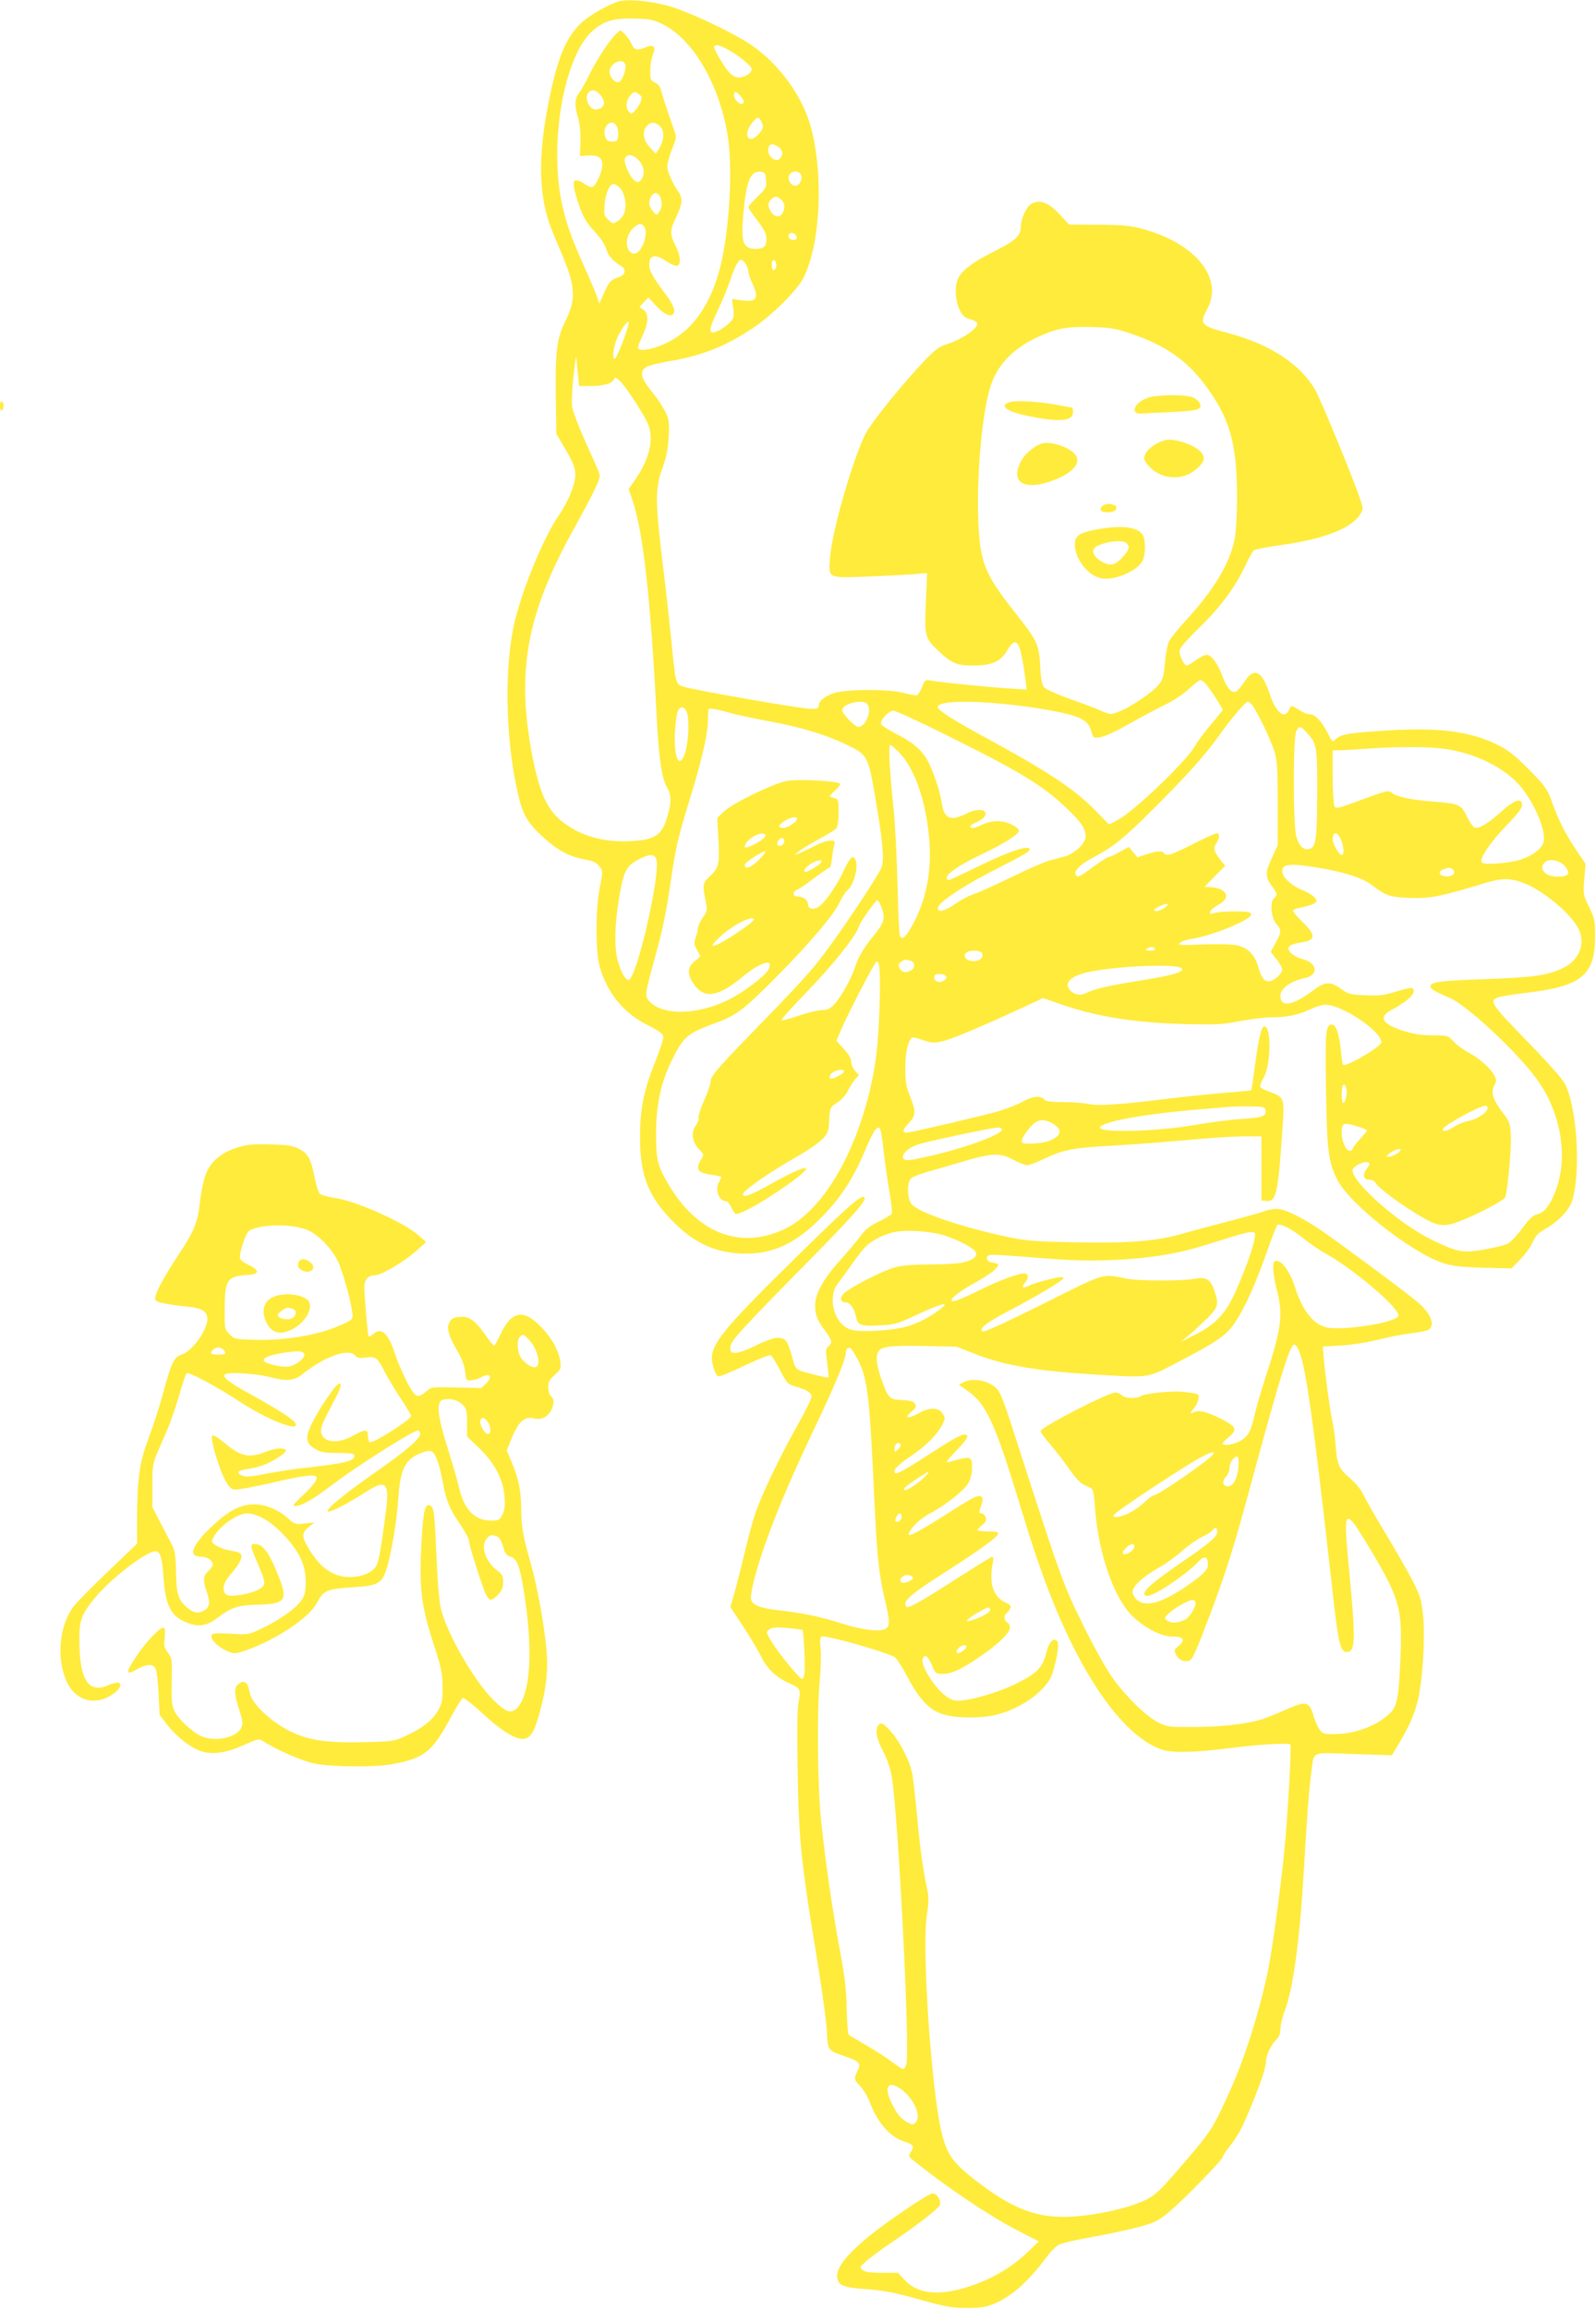
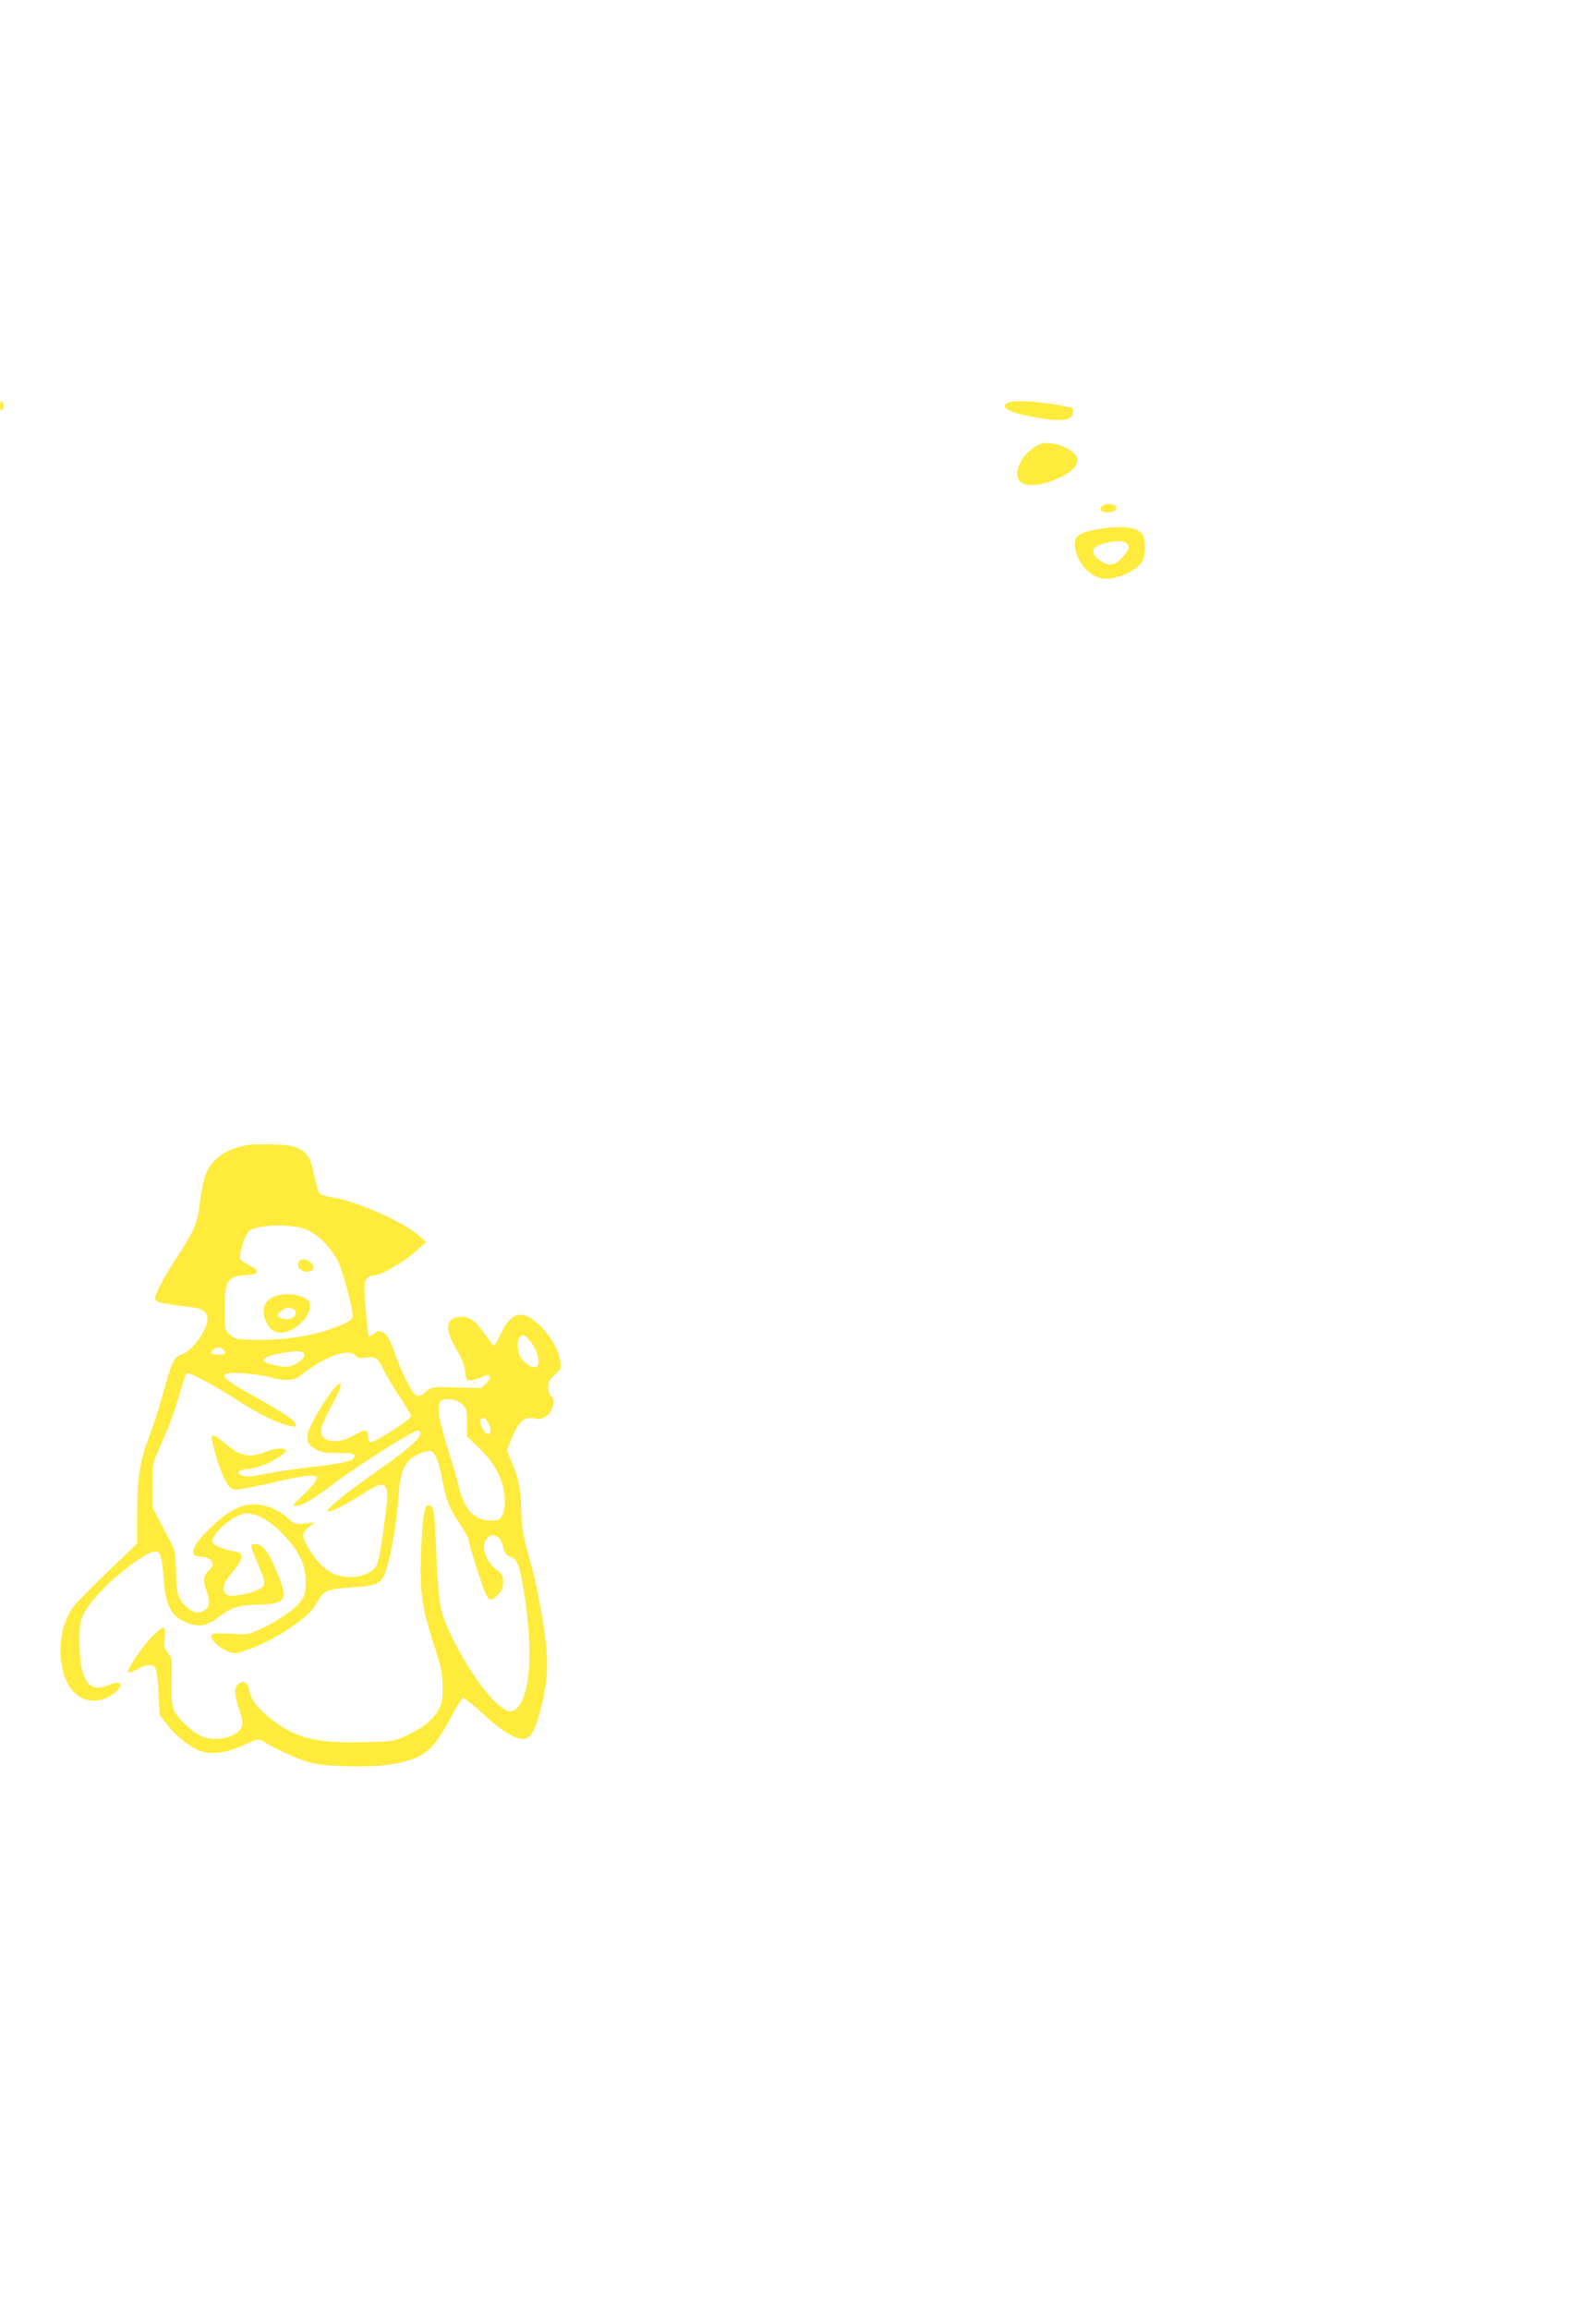
<svg xmlns="http://www.w3.org/2000/svg" version="1.0" width="885pt" height="1280pt" viewBox="0 0 885 1280" preserveAspectRatio="xMidYMid meet">
  <g transform="translate(0,1280) scale(0.1,-0.1)" fill="#ffeb3b" stroke="none">
-     <path d="M3440 12794 c-55 -12 -171 -77 -219 -123 -79 -77 -123 -178 -167 -381 -69 -316 -71 -540 -9 -725 9 -27 37 -95 61 -151 86 -198 91 -271 30 -392 -48 -96 -58 -171 -54 -419 l3 -208 53 -90 c43 -75 52 -99 52 -138 0 -53 -38 -146 -90 -222 -84 -122 -199 -399 -245 -588 -58 -239 -54 -623 10 -925 28 -133 51 -181 124 -252 89 -86 160 -127 245 -143 55 -10 73 -17 89 -39 21 -28 21 -28 3 -118 -24 -115 -24 -347 -2 -433 41 -150 133 -264 271 -332 58 -29 81 -46 83 -61 2 -12 -19 -77 -47 -146 -62 -156 -82 -256 -82 -418 1 -210 47 -326 186 -465 121 -122 244 -175 403 -175 141 0 260 52 382 167 128 121 205 233 279 410 43 103 65 134 80 117 5 -5 14 -58 20 -119 7 -60 21 -162 32 -225 11 -63 17 -120 15 -127 -3 -7 -35 -27 -71 -44 -50 -24 -75 -43 -104 -82 -21 -29 -73 -90 -115 -137 -89 -98 -136 -183 -136 -246 0 -55 12 -84 55 -141 39 -51 43 -70 18 -88 -15 -11 -15 -21 -6 -91 5 -44 9 -80 9 -81 -3 -4 -130 27 -158 38 -21 8 -31 22 -39 53 -33 120 -40 130 -93 129 -18 -1 -69 -19 -114 -42 -45 -23 -95 -41 -112 -41 -27 0 -30 3 -30 30 0 34 43 82 425 470 245 248 330 344 319 361 -12 20 -77 -35 -313 -266 -512 -502 -559 -561 -525 -674 10 -35 20 -51 31 -51 10 0 75 27 145 61 71 33 134 59 141 56 6 -2 30 -39 52 -82 38 -74 43 -79 85 -91 65 -19 90 -35 90 -57 0 -11 -36 -85 -81 -164 -88 -157 -180 -347 -222 -458 -15 -38 -42 -135 -61 -215 -19 -80 -46 -187 -60 -238 l-26 -91 71 -108 c39 -59 85 -136 102 -171 31 -65 87 -116 159 -146 54 -23 60 -35 47 -96 -8 -36 -10 -156 -6 -379 6 -394 18 -513 113 -1085 24 -149 46 -313 49 -365 5 -110 5 -109 101 -141 79 -27 90 -39 70 -79 -22 -42 -20 -53 14 -86 16 -16 39 -54 51 -84 43 -116 111 -196 190 -222 55 -19 61 -27 41 -57 -16 -25 -16 -26 18 -53 177 -143 413 -302 572 -384 l118 -61 -58 -56 c-102 -99 -234 -171 -379 -209 -142 -36 -242 -19 -307 52 l-37 39 -87 0 c-63 0 -94 4 -108 15 -18 15 -18 16 21 51 22 19 81 63 130 96 165 112 272 196 277 216 7 26 -17 62 -41 62 -23 0 -259 -160 -359 -243 -131 -109 -181 -179 -168 -231 9 -38 38 -48 162 -57 88 -6 152 -18 286 -55 150 -42 186 -49 268 -49 78 0 105 4 154 24 96 40 190 124 290 259 21 29 51 59 66 67 15 8 79 24 141 35 228 42 344 70 399 96 41 20 93 65 213 184 86 87 157 164 157 171 0 6 15 30 33 53 48 60 70 99 117 211 58 138 90 233 90 267 0 34 30 96 59 122 14 13 21 31 21 56 0 21 11 68 25 105 46 120 83 397 105 775 16 282 29 457 41 540 17 127 -10 114 234 106 l213 -7 35 58 c59 99 88 162 108 241 27 108 43 351 30 476 -9 90 -15 109 -60 196 -27 53 -95 171 -150 262 -55 91 -109 186 -120 210 -12 28 -40 62 -74 92 -63 53 -73 76 -81 186 -3 42 -12 108 -21 148 -14 68 -40 267 -47 357 l-3 40 105 6 c60 4 148 18 206 33 55 14 138 30 183 35 45 5 88 14 96 21 34 28 7 92 -66 153 -60 51 -447 338 -536 398 -91 62 -183 109 -228 116 -21 3 -52 -1 -78 -10 -23 -9 -114 -34 -202 -57 -88 -23 -205 -54 -260 -70 -142 -41 -290 -53 -593 -47 -227 4 -271 8 -377 30 -269 58 -503 139 -533 185 -22 34 -23 116 -1 138 9 9 45 24 80 34 35 10 127 36 203 59 169 50 212 51 286 11 30 -16 64 -29 75 -30 11 0 49 14 85 31 120 57 160 65 410 79 102 6 279 19 395 30 115 11 254 20 310 20 l100 0 0 -177 0 -178 27 -3 c54 -6 65 39 88 381 14 193 14 193 -69 224 -25 9 -49 21 -52 26 -4 5 5 29 19 54 40 73 43 283 3 283 -16 0 -31 -61 -51 -209 -10 -79 -20 -144 -22 -146 -2 -1 -70 -8 -153 -14 -82 -7 -217 -21 -300 -31 -262 -33 -396 -42 -445 -31 -25 6 -88 11 -141 11 -73 0 -100 4 -109 15 -19 23 -68 18 -124 -15 -29 -16 -92 -40 -141 -54 -88 -24 -433 -105 -487 -114 -38 -6 -36 14 3 54 38 40 39 62 5 147 -21 52 -26 82 -26 149 0 80 10 137 29 167 8 13 17 12 65 -4 48 -17 63 -18 111 -8 50 11 222 83 465 196 l94 44 97 -34 c199 -69 405 -102 679 -110 183 -5 217 -3 314 16 59 11 140 21 180 21 85 1 140 12 213 45 29 14 67 25 83 25 91 0 310 -147 310 -208 0 -25 -203 -143 -213 -124 -3 4 -8 41 -12 82 -8 85 -27 140 -49 140 -35 0 -38 -35 -33 -359 5 -343 13 -404 63 -502 66 -132 405 -399 580 -459 57 -19 96 -24 227 -28 l158 -4 50 51 c28 29 59 72 69 96 15 35 30 51 74 75 68 39 131 106 145 156 49 173 24 534 -46 653 -14 24 -96 117 -182 205 -227 233 -236 247 -185 266 14 6 85 17 157 26 308 36 382 97 382 314 0 87 -3 100 -34 163 -32 66 -33 70 -26 153 l7 85 -56 83 c-58 87 -98 166 -136 276 -21 57 -36 77 -124 166 -80 80 -116 108 -176 137 -150 73 -322 95 -613 77 -203 -13 -250 -20 -278 -46 -22 -20 -20 -22 -49 36 -29 58 -68 100 -94 100 -20 0 -31 5 -85 38 -19 11 -22 10 -33 -13 -25 -56 -73 -17 -108 90 -42 127 -87 148 -139 66 -18 -27 -39 -52 -48 -55 -24 -10 -51 21 -75 87 -25 68 -61 117 -87 117 -10 0 -37 -13 -59 -30 -23 -16 -46 -30 -52 -30 -13 0 -40 54 -40 81 0 14 38 59 114 133 118 115 196 222 255 347 17 37 37 72 44 78 8 6 81 20 163 31 225 32 379 92 425 167 20 31 20 32 -2 95 -36 108 -218 549 -246 597 -83 142 -249 251 -474 312 -163 43 -170 51 -124 137 91 170 -67 364 -360 443 -66 18 -110 22 -243 23 l-164 1 -41 45 c-71 78 -117 97 -169 69 -26 -14 -58 -84 -58 -130 0 -48 -31 -75 -157 -138 -108 -54 -165 -97 -189 -142 -21 -41 -18 -125 7 -176 17 -35 28 -45 60 -53 21 -6 39 -17 39 -24 0 -30 -94 -92 -178 -117 -32 -9 -61 -32 -116 -89 -110 -116 -276 -319 -318 -390 -66 -112 -193 -545 -205 -697 -9 -121 -16 -117 197 -110 96 4 212 10 258 13 l83 7 -7 -165 c-8 -185 -5 -195 68 -265 74 -70 104 -83 192 -83 107 1 154 21 191 84 42 71 63 60 83 -44 6 -30 14 -81 18 -114 l7 -59 -109 7 c-119 8 -357 32 -417 42 -37 7 -38 6 -54 -34 -8 -23 -21 -43 -28 -46 -7 -2 -39 3 -72 12 -82 23 -330 22 -393 -2 -53 -20 -80 -43 -80 -68 0 -15 -8 -18 -42 -18 -55 0 -673 108 -714 125 -38 15 -37 11 -64 280 -11 110 -34 313 -51 450 -36 298 -35 376 6 485 20 55 29 100 33 167 4 81 2 97 -18 139 -13 26 -42 71 -65 99 -72 88 -82 123 -42 150 13 8 74 24 137 34 177 31 305 82 456 183 105 70 244 208 279 277 94 186 113 562 43 831 -46 175 -178 357 -337 464 -94 63 -314 168 -431 206 -94 31 -228 46 -290 34z m232 -127 c169 -83 313 -326 362 -612 31 -179 12 -528 -40 -735 -51 -201 -147 -343 -282 -413 -69 -36 -138 -54 -166 -44 -13 5 -11 16 14 69 37 77 39 129 8 151 l-23 15 25 26 25 27 41 -44 c44 -48 80 -65 96 -49 17 17 1 57 -51 124 -56 74 -81 119 -81 147 0 59 33 66 98 21 24 -16 50 -26 58 -23 22 8 17 58 -11 113 -32 63 -31 81 5 158 35 74 37 104 11 140 -33 48 -61 111 -61 139 0 15 12 58 26 95 26 64 26 69 11 110 -35 98 -66 195 -72 220 -3 16 -16 32 -33 40 -25 12 -27 18 -26 68 0 30 7 70 14 87 20 46 4 59 -44 39 -44 -18 -61 -13 -76 24 -6 15 -22 38 -36 51 l-24 22 -26 -24 c-35 -33 -105 -139 -148 -227 -19 -40 -45 -85 -56 -99 -24 -31 -25 -70 -4 -138 9 -32 14 -79 13 -130 l-3 -80 42 3 c59 3 82 -11 82 -51 0 -39 -34 -115 -54 -123 -9 -3 -27 4 -42 15 -15 12 -36 21 -46 21 -17 0 -19 -5 -15 -37 2 -21 17 -72 32 -113 21 -57 40 -88 80 -131 33 -35 58 -72 66 -98 11 -39 39 -70 83 -96 30 -17 25 -48 -9 -60 -48 -16 -56 -24 -85 -88 l-27 -60 -13 39 c-7 21 -43 107 -81 190 -104 230 -139 382 -139 599 0 293 83 585 195 683 64 56 117 72 235 69 81 -2 103 -6 152 -30z m372 -146 c28 -16 69 -45 91 -65 34 -29 38 -37 29 -53 -6 -10 -23 -22 -38 -27 -46 -17 -77 3 -123 79 -24 38 -43 75 -43 82 0 21 29 15 84 -16z m-577 -77 c9 -23 -15 -91 -35 -99 -20 -8 -52 27 -52 58 0 45 72 80 87 41z m-138 -170 c27 -34 27 -60 1 -74 -29 -16 -56 -4 -70 29 -25 61 29 96 69 45z m216 2 c16 -12 17 -17 6 -44 -7 -17 -22 -39 -33 -49 -19 -17 -20 -17 -34 2 -17 23 -11 61 13 88 19 21 24 21 48 3z m565 -13 c14 -18 17 -30 11 -36 -14 -14 -51 20 -51 45 0 26 15 22 40 -9z m120 -165 c0 -23 -43 -68 -65 -68 -35 0 -26 59 16 101 21 21 23 21 36 4 7 -11 13 -27 13 -37z m-810 2 c6 -12 10 -35 8 -53 -3 -28 -7 -32 -33 -32 -23 0 -32 6 -39 27 -20 57 37 108 64 58z m241 -1 c25 -25 22 -79 -7 -124 l-18 -27 -33 36 c-37 40 -44 87 -16 118 21 24 48 23 74 -3z m657 -115 c26 -18 26 -51 0 -68 -22 -13 -58 17 -58 49 0 38 21 45 58 19z m-774 -75 c29 -34 33 -75 12 -105 -12 -15 -19 -17 -33 -8 -27 15 -66 99 -58 124 10 30 49 25 79 -11z m704 -107 c3 -40 0 -47 -47 -92 -28 -27 -51 -53 -51 -58 0 -5 15 -28 33 -52 57 -75 67 -94 67 -126 0 -40 -16 -54 -60 -54 -68 0 -82 36 -69 183 16 192 40 252 97 245 24 -3 27 -8 30 -46z m191 34 c17 -20 -3 -66 -29 -66 -28 0 -48 43 -30 65 16 19 44 19 59 1z m-1000 -80 c27 -29 38 -98 22 -138 -5 -15 -22 -35 -36 -44 -25 -16 -27 -16 -51 7 -24 22 -26 29 -21 86 5 64 27 113 50 113 8 0 24 -11 36 -24z m221 -45 c14 -28 12 -64 -5 -87 -15 -19 -15 -19 -35 5 -11 13 -20 32 -20 43 0 28 18 58 35 58 8 0 19 -9 25 -19z m672 -18 c20 -18 23 -45 8 -74 -15 -26 -45 -24 -64 6 -20 31 -20 49 0 69 20 20 33 20 56 -1z m-764 -145 c37 -37 -15 -170 -60 -153 -47 18 -41 106 9 145 30 23 35 24 51 8z m850 -61 c2 -11 -3 -17 -17 -17 -23 0 -35 15 -26 31 10 15 39 6 43 -14z m-284 -149 c9 -12 16 -32 16 -43 0 -11 11 -44 25 -73 36 -78 18 -100 -70 -86 l-46 6 7 -51 c6 -46 4 -55 -17 -77 -13 -14 -40 -34 -60 -45 -63 -32 -65 -6 -8 112 22 46 52 118 66 159 26 79 47 120 63 120 5 0 16 -10 24 -22z m171 -8 c0 -13 -6 -25 -12 -27 -9 -3 -13 6 -13 27 0 21 4 30 13 28 6 -3 12 -15 12 -28z m-851 -424 c-20 -53 -41 -96 -45 -96 -13 0 -11 41 5 94 15 49 67 127 73 109 2 -6 -13 -54 -33 -107z m2815 45 c190 -64 308 -145 411 -282 105 -140 149 -247 169 -409 16 -124 13 -372 -4 -455 -29 -134 -111 -270 -265 -440 -45 -49 -89 -103 -97 -119 -8 -16 -19 -69 -23 -117 -6 -73 -11 -94 -33 -123 -32 -41 -157 -127 -222 -151 -46 -18 -47 -18 -98 4 -29 13 -108 43 -177 67 -69 25 -132 53 -141 64 -11 13 -18 48 -21 118 -7 122 -15 138 -148 307 -112 142 -153 213 -175 307 -44 187 -19 715 45 928 36 122 123 215 261 280 109 50 161 60 299 57 110 -3 137 -8 219 -36z m-3063 -238 l5 -53 63 0 c72 0 122 14 130 37 6 14 10 12 32 -8 33 -31 130 -178 156 -237 36 -82 12 -192 -69 -310 l-37 -53 22 -65 c59 -176 99 -537 133 -1189 12 -240 28 -350 59 -403 25 -42 24 -89 -6 -180 -23 -69 -57 -98 -131 -109 -159 -22 -304 5 -415 80 -105 70 -149 155 -193 370 -94 473 -39 793 220 1262 129 235 157 293 149 318 -3 12 -38 91 -77 176 -39 87 -72 173 -75 199 -3 25 1 104 9 176 9 80 15 114 16 86 2 -25 5 -69 9 -97z m3481 -1705 c21 -24 93 -134 93 -144 0 -2 -30 -39 -66 -82 -36 -42 -74 -93 -84 -112 -42 -81 -333 -361 -429 -414 l-51 -27 -82 84 c-112 113 -261 212 -605 399 -181 98 -263 151 -263 168 0 45 306 37 605 -15 180 -32 229 -55 246 -117 10 -40 11 -40 50 -35 23 3 91 34 162 75 67 38 157 85 199 106 43 20 100 58 130 86 29 27 58 49 64 50 6 0 20 -10 31 -22z m-1879 -110 c30 -30 -6 -128 -48 -128 -19 0 -90 72 -90 93 0 35 110 63 138 35z m2134 -5 c25 -29 105 -194 125 -259 15 -50 18 -95 18 -289 l0 -230 -33 -73 c-38 -81 -37 -105 4 -159 28 -37 29 -46 8 -64 -24 -20 -14 -112 14 -142 29 -30 28 -47 -5 -105 l-27 -49 32 -40 c18 -23 32 -48 32 -57 0 -25 -46 -66 -74 -66 -28 0 -40 17 -62 89 -17 59 -56 97 -114 110 -26 6 -107 8 -190 5 -131 -5 -143 -4 -126 10 10 8 39 18 65 21 86 12 267 80 316 119 17 13 18 17 5 26 -17 12 -176 9 -202 -4 -13 -6 -18 -4 -18 7 0 9 19 26 43 39 51 28 60 59 24 83 -13 8 -41 16 -61 17 l-37 1 57 59 58 58 -22 27 c-41 52 -47 70 -28 97 20 31 21 56 2 56 -8 0 -67 -27 -132 -60 -116 -59 -147 -69 -159 -50 -9 15 -45 12 -100 -7 l-48 -16 -24 29 -23 29 -49 -27 c-27 -16 -54 -28 -61 -28 -6 0 -46 -25 -87 -55 -79 -58 -88 -62 -98 -45 -12 20 23 56 86 90 119 62 181 112 343 274 187 186 297 309 373 418 57 81 140 178 152 178 5 0 15 -8 23 -17z m-3129 -58 c11 -52 1 -175 -18 -221 -32 -78 -60 -7 -52 133 3 50 10 101 17 113 17 33 43 21 53 -25z m226 15 c36 -10 131 -31 211 -46 184 -33 320 -74 437 -129 124 -59 127 -62 167 -300 40 -230 50 -338 35 -382 -13 -40 -231 -367 -332 -498 -68 -88 -145 -172 -372 -405 -204 -209 -245 -257 -245 -287 0 -14 -16 -61 -36 -105 -20 -44 -33 -86 -30 -94 3 -8 -4 -28 -16 -44 -27 -37 -20 -92 19 -132 27 -28 27 -29 10 -57 -33 -56 -19 -73 66 -85 26 -4 47 -9 47 -10 0 -2 -6 -16 -14 -31 -23 -43 2 -104 42 -105 7 0 20 -16 28 -35 8 -19 20 -35 27 -35 23 0 112 47 207 110 247 162 237 197 -16 56 -112 -63 -154 -78 -154 -57 0 21 146 122 315 218 50 29 106 68 125 88 31 32 35 42 38 106 4 69 5 71 43 95 22 14 48 42 60 66 12 24 31 53 42 66 l20 22 -21 23 c-12 13 -22 35 -22 50 0 18 -14 43 -41 72 l-41 45 22 52 c40 96 192 388 201 388 18 0 22 -59 16 -254 -7 -224 -23 -347 -67 -514 -96 -357 -271 -628 -464 -718 -245 -113 -481 -20 -641 253 -60 103 -67 133 -67 288 1 154 28 277 87 396 67 135 86 150 244 208 113 41 156 74 331 250 184 185 321 346 355 417 13 28 32 57 41 65 41 33 68 142 45 178 -14 22 -29 5 -66 -73 -40 -85 -107 -178 -140 -196 -30 -16 -55 -7 -55 19 0 22 -27 41 -59 41 -28 0 -27 28 2 39 12 5 55 34 95 65 41 31 77 56 82 56 4 0 10 21 13 48 3 26 8 59 12 75 7 25 5 27 -22 27 -17 0 -56 -14 -88 -31 -31 -16 -69 -34 -83 -40 l-27 -9 24 20 c13 11 63 41 110 67 47 25 92 53 99 61 7 10 12 45 12 89 0 69 -1 73 -25 79 -14 3 -25 8 -25 10 0 2 15 17 32 33 18 16 30 33 26 37 -15 14 -230 26 -292 15 -76 -13 -307 -125 -355 -173 l-34 -33 7 -123 c7 -136 2 -154 -53 -205 -34 -32 -36 -45 -19 -128 11 -55 11 -59 -15 -96 -15 -22 -27 -48 -27 -58 0 -10 -5 -34 -12 -52 -11 -29 -10 -39 7 -69 l19 -36 -32 -27 c-39 -31 -42 -68 -11 -117 58 -94 135 -86 273 28 103 86 184 109 146 41 -21 -37 -142 -128 -225 -168 -165 -80 -349 -86 -426 -14 -36 34 -36 37 21 244 46 167 62 243 90 433 26 179 40 239 96 422 70 225 107 379 109 455 1 39 3 71 4 73 4 7 52 0 110 -18z m1186 -114 c433 -214 558 -290 693 -420 81 -78 102 -110 102 -154 0 -38 -63 -97 -119 -111 -23 -6 -60 -16 -83 -22 -24 -6 -117 -47 -208 -91 -91 -44 -185 -87 -210 -95 -25 -7 -70 -31 -102 -53 -57 -41 -98 -51 -98 -26 0 33 144 128 359 236 128 65 160 85 149 96 -17 16 -121 -20 -277 -96 -90 -44 -167 -80 -172 -80 -5 0 -9 7 -9 15 0 22 72 71 190 127 132 63 210 113 210 133 0 9 -20 25 -47 37 -51 23 -110 20 -163 -7 -16 -8 -36 -15 -45 -15 -25 0 -17 17 16 30 40 17 59 37 53 55 -8 21 -57 19 -102 -4 -94 -47 -128 -31 -141 64 -9 59 -43 162 -75 224 -31 59 -79 102 -166 147 -49 25 -91 52 -94 59 -8 21 42 75 68 75 12 0 134 -56 271 -124z m2017 7 c61 -66 63 -76 62 -343 -1 -263 -7 -302 -50 -308 -29 -4 -51 20 -66 71 -18 60 -18 553 0 585 16 28 23 28 54 -5z m-2252 -119 c81 -88 138 -247 160 -446 20 -183 -7 -346 -81 -489 -42 -80 -64 -103 -78 -80 -5 7 -11 135 -14 284 -4 150 -13 340 -22 422 -23 225 -30 355 -18 355 6 0 29 -21 53 -46z m3017 25 c170 -23 334 -103 423 -207 82 -97 148 -257 128 -315 -13 -35 -60 -70 -123 -92 -64 -21 -209 -32 -219 -16 -13 21 46 109 135 202 61 62 89 99 89 115 0 44 -43 30 -117 -37 -74 -67 -122 -95 -147 -86 -9 4 -28 31 -42 61 -30 64 -45 71 -174 81 -123 9 -201 24 -235 45 -34 21 -9 27 -238 -57 -67 -24 -79 -26 -87 -13 -5 8 -10 81 -10 163 l0 147 53 1 c28 1 95 5 147 9 151 11 332 11 417 -1z m-3587 -388 c0 -17 -52 -51 -76 -51 -33 0 -30 17 9 40 34 21 67 26 67 11z m-175 -91 c3 -5 -11 -20 -32 -34 -40 -25 -83 -42 -83 -31 0 40 96 95 115 65z m3191 -25 c16 -40 19 -85 4 -85 -15 0 -50 61 -50 86 0 46 26 45 46 -1z m-3089 -19 c-8 -19 -37 -21 -37 -3 0 7 5 18 12 25 15 15 33 -1 25 -22z m-137 -91 c-44 -45 -80 -58 -80 -30 0 14 93 75 115 75 5 0 -11 -20 -35 -45z m-571 3 c27 -74 -109 -670 -154 -671 -18 0 -45 49 -61 113 -19 76 -15 206 12 360 22 128 38 159 99 192 62 34 93 36 104 6z m5028 -29 c8 -7 19 -21 25 -32 13 -26 -4 -37 -59 -37 -69 0 -107 52 -62 83 22 16 67 9 96 -14z m-4118 5 c-7 -8 -30 -24 -51 -35 -30 -16 -38 -17 -38 -5 0 17 58 56 84 56 16 0 16 -2 5 -16z m2791 -30 c124 -22 218 -53 266 -90 79 -60 101 -68 214 -72 110 -4 170 8 420 84 92 27 137 27 215 -4 100 -39 243 -157 292 -240 49 -83 16 -180 -75 -226 -89 -44 -165 -55 -457 -65 -237 -8 -291 -16 -282 -44 3 -12 37 -30 107 -60 93 -39 364 -291 477 -443 151 -204 187 -479 89 -672 -28 -55 -50 -77 -88 -86 -18 -4 -43 -29 -77 -76 -28 -38 -64 -76 -81 -85 -16 -8 -75 -23 -129 -32 -119 -21 -146 -16 -286 51 -179 85 -445 317 -445 388 0 21 63 53 87 44 11 -5 10 -11 -8 -35 -26 -35 -19 -61 15 -61 15 0 30 -8 36 -21 15 -26 144 -122 249 -183 102 -60 133 -62 248 -13 91 38 209 102 218 117 13 20 36 267 33 340 -3 70 -6 79 -44 130 -56 74 -68 113 -49 151 14 25 14 32 1 57 -21 40 -83 95 -143 127 -29 15 -66 43 -83 61 -30 33 -32 34 -115 34 -62 0 -105 7 -163 25 -116 37 -140 75 -71 113 104 57 146 99 122 123 -5 5 -43 -3 -88 -17 -68 -22 -94 -25 -172 -22 -85 4 -96 6 -137 36 -60 43 -89 41 -156 -10 -110 -83 -180 -95 -180 -29 0 41 56 82 136 99 77 16 70 83 -11 104 -55 15 -94 51 -76 71 6 8 32 17 58 21 90 12 94 38 18 112 -30 30 -55 58 -55 64 0 5 12 12 28 15 70 15 102 27 102 39 0 19 -29 41 -88 66 -56 24 -102 69 -102 100 0 43 48 46 230 14z m719 -8 c16 -19 -10 -38 -45 -34 -35 4 -42 25 -12 37 33 14 44 13 57 -3z m-3173 -201 c24 -58 18 -88 -28 -145 -66 -81 -96 -129 -114 -184 -22 -70 -80 -174 -117 -213 -25 -26 -39 -33 -70 -33 -21 0 -79 -14 -129 -31 -49 -17 -92 -28 -95 -25 -3 3 50 63 118 133 166 171 295 331 313 390 8 24 92 143 101 143 4 0 13 -16 21 -35z m1575 -5 c-21 -18 -61 -28 -61 -15 0 8 54 34 70 34 10 0 8 -6 -9 -19z m-2281 -69 c0 -11 -130 -101 -187 -130 -53 -26 -55 -16 -5 31 67 66 192 130 192 99z m2225 -161 c4 -6 -7 -10 -27 -10 -25 0 -29 3 -18 10 19 13 37 13 45 0z m-959 -25 c10 -26 -16 -46 -55 -43 -38 3 -56 33 -29 49 22 15 78 10 84 -6z m-398 -41 c27 -8 29 -39 3 -54 -30 -16 -49 -12 -62 12 -10 18 -8 24 7 35 20 15 21 15 52 7z m1504 -42 c19 -19 -42 -38 -222 -67 -183 -29 -261 -47 -307 -70 -34 -17 -68 -10 -92 18 -34 42 14 82 124 102 170 32 472 42 497 17z m-1306 -44 c10 -15 -23 -37 -46 -31 -11 3 -20 14 -20 24 0 14 7 19 29 19 17 0 33 -5 37 -12z m-566 -528 c0 -10 -52 -40 -70 -40 -19 0 -10 27 13 38 28 14 57 15 57 2z m2786 -135 c-10 -54 -26 -52 -26 3 0 27 3 52 7 56 13 13 25 -26 19 -59z m-448 -82 c5 -31 -19 -39 -138 -47 -58 -3 -170 -18 -250 -32 -212 -37 -530 -46 -530 -15 0 29 220 71 495 96 94 8 188 16 210 18 22 2 78 4 125 3 79 -1 85 -2 88 -23z m1230 10 c-5 -24 -61 -60 -108 -68 -22 -4 -56 -18 -75 -31 -37 -24 -65 -31 -65 -15 0 19 204 131 238 131 8 0 12 -8 10 -17z m-2419 -77 c65 -34 61 -72 -9 -100 -39 -16 -140 -22 -153 -10 -9 9 16 53 52 92 33 35 65 41 110 18z m1699 -21 c29 -9 52 -18 52 -22 0 -3 -18 -25 -40 -49 -22 -24 -40 -48 -40 -54 0 -5 -7 -10 -15 -10 -21 0 -45 52 -45 98 0 58 6 61 88 37z m-1973 -15 c15 -24 -199 -104 -404 -150 -102 -23 -129 -26 -139 -16 -21 20 20 62 81 82 48 16 400 91 439 93 9 1 20 -3 23 -9z m2206 -124 c-15 -18 -71 -38 -71 -26 0 11 49 39 69 40 10 0 11 -3 2 -14z m-521 -491 c29 -23 83 -60 120 -80 127 -70 356 -259 389 -322 10 -20 8 -24 -22 -37 -80 -33 -291 -60 -366 -46 -76 14 -140 94 -181 227 -24 77 -70 143 -101 143 -16 0 -19 -7 -19 -42 0 -24 9 -77 20 -118 36 -137 27 -210 -59 -475 -27 -82 -57 -185 -66 -227 -19 -87 -38 -118 -89 -142 -35 -17 -86 -22 -86 -8 0 4 16 21 36 37 47 40 39 57 -45 99 -82 41 -123 51 -152 36 -23 -13 -21 -2 7 30 7 8 15 27 19 42 8 30 4 32 -86 42 -58 7 -219 -10 -233 -24 -16 -16 -92 -12 -106 5 -7 8 -22 15 -35 15 -41 0 -415 -193 -415 -214 0 -6 25 -40 56 -76 31 -36 77 -97 104 -135 26 -39 60 -76 76 -84 16 -7 36 -17 44 -21 11 -5 17 -34 22 -111 18 -247 104 -498 207 -598 69 -67 163 -115 224 -114 60 1 72 -19 33 -51 -25 -20 -27 -24 -15 -49 13 -28 47 -44 74 -33 18 7 37 49 117 261 92 246 132 374 224 715 170 627 221 789 244 775 50 -31 86 -271 215 -1418 27 -243 40 -291 77 -285 45 6 46 70 6 486 -30 315 -23 321 112 97 168 -279 185 -337 177 -585 -9 -235 -18 -295 -54 -332 -65 -69 -190 -119 -301 -121 -66 -2 -76 0 -93 22 -10 13 -26 48 -35 78 -23 78 -41 84 -135 43 -41 -18 -95 -41 -122 -51 -79 -32 -230 -52 -397 -53 -146 -1 -158 0 -205 24 -68 33 -179 142 -255 247 -36 50 -107 178 -166 298 -108 219 -124 263 -363 1005 -93 289 -96 296 -145 325 -48 28 -116 33 -155 11 l-24 -13 46 -32 c106 -73 154 -177 297 -648 91 -301 158 -484 240 -665 170 -374 367 -620 545 -678 56 -19 192 -15 375 9 155 20 324 30 335 20 8 -9 -14 -399 -35 -609 -22 -213 -63 -512 -86 -630 -45 -227 -130 -496 -213 -680 -102 -224 -102 -223 -294 -445 -95 -110 -122 -135 -174 -161 -102 -50 -314 -94 -457 -94 -176 0 -313 62 -525 233 -92 76 -124 126 -150 236 -58 246 -110 1022 -81 1208 11 69 11 96 1 142 -22 99 -41 237 -56 409 -9 92 -20 192 -25 222 -13 75 -70 187 -124 245 -38 41 -48 46 -61 35 -25 -21 -17 -74 21 -147 23 -43 41 -95 49 -143 35 -201 102 -1512 81 -1593 -3 -15 -12 -27 -18 -27 -6 0 -34 18 -63 40 -28 22 -91 62 -141 91 -49 28 -93 55 -98 59 -5 5 -9 68 -11 142 -1 103 -10 178 -39 333 -43 234 -78 475 -102 705 -21 193 -25 611 -8 790 6 63 8 141 4 174 -4 41 -3 59 6 63 26 10 381 -92 409 -117 11 -10 43 -61 70 -112 67 -125 122 -181 199 -203 76 -22 211 -22 296 0 143 37 281 141 307 231 28 94 37 164 25 176 -21 21 -44 -3 -59 -61 -22 -89 -51 -118 -181 -181 -76 -37 -209 -78 -277 -86 -45 -6 -59 -3 -90 16 -64 40 -153 177 -139 214 11 29 30 16 51 -34 20 -48 23 -50 60 -50 48 0 101 24 200 91 107 72 173 136 173 166 0 13 -7 26 -15 29 -17 7 -20 40 -5 49 5 3 15 15 20 25 9 17 5 22 -27 37 -65 31 -89 106 -69 212 7 38 6 43 -8 38 -8 -3 -96 -58 -193 -120 -176 -113 -252 -157 -273 -157 -5 0 -10 9 -10 19 0 26 57 71 230 181 171 109 276 185 284 205 4 12 -6 15 -54 15 -33 0 -60 3 -60 7 0 4 12 17 26 28 20 16 25 26 20 43 -4 12 -14 22 -22 22 -17 0 -17 4 -2 47 16 43 3 58 -36 43 -15 -5 -82 -46 -149 -89 -111 -71 -198 -121 -212 -121 -14 0 -2 23 29 58 19 21 59 50 88 65 78 40 188 127 209 167 11 20 19 55 19 83 0 66 -5 67 -130 31 -19 -5 -10 9 44 65 50 52 66 75 58 83 -16 16 -50 -1 -223 -113 -153 -98 -179 -111 -179 -86 0 17 27 41 111 99 74 52 132 113 156 163 15 31 15 36 -1 59 -22 35 -73 35 -136 -1 -56 -32 -79 -24 -35 12 25 20 28 27 19 42 -8 14 -26 19 -72 21 -71 3 -76 9 -117 123 -16 47 -25 91 -23 115 5 59 38 66 263 62 l180 -4 107 -42 c160 -62 338 -93 658 -112 310 -19 290 -21 459 67 230 120 274 151 326 231 54 85 109 209 171 384 25 73 51 139 56 145 13 16 82 -20 158 -82z m-2000 25 c80 -27 158 -68 170 -91 13 -23 -14 -45 -70 -58 -25 -6 -106 -11 -180 -11 -89 0 -156 -5 -195 -15 -63 -17 -231 -101 -279 -140 -32 -26 -30 -55 3 -55 24 0 48 -33 57 -78 10 -49 24 -55 126 -50 87 4 100 7 203 55 175 82 213 83 94 4 -33 -22 -91 -50 -127 -61 -84 -27 -272 -38 -325 -21 -94 31 -132 180 -68 260 12 14 45 60 74 101 28 41 64 87 80 102 34 33 101 66 158 78 67 14 205 4 279 -20z m1716 -21 c-8 -52 -66 -208 -117 -316 -49 -102 -106 -159 -213 -213 l-81 -41 40 32 c22 18 68 61 103 94 68 68 72 81 46 159 -22 65 -46 79 -114 66 -65 -12 -297 -12 -365 0 -151 29 -115 39 -474 -140 -222 -110 -327 -158 -334 -151 -18 18 21 48 157 119 142 75 282 158 291 173 4 5 -2 9 -12 9 -27 0 -155 -35 -182 -49 -29 -16 -39 -7 -18 17 23 26 22 52 -3 52 -38 0 -144 -40 -268 -102 -86 -42 -127 -57 -134 -50 -12 12 41 53 146 111 39 21 82 51 95 65 25 27 22 31 -24 38 -25 4 -32 34 -8 40 10 2 59 1 108 -3 50 -4 162 -12 250 -19 258 -20 547 -1 745 51 41 10 129 37 195 58 66 22 133 40 149 40 28 1 28 0 22 -40z m-2198 -669 c54 -109 64 -194 92 -809 13 -277 25 -387 56 -516 30 -125 30 -151 2 -166 -32 -17 -130 -5 -238 30 -117 37 -213 58 -338 72 -114 13 -159 29 -167 61 -8 31 32 184 89 339 62 172 145 364 266 619 107 223 170 376 170 408 0 22 10 34 24 29 6 -1 26 -32 44 -67z m236 -469 c3 -4 -3 -16 -14 -26 -19 -17 -20 -17 -20 2 0 29 22 45 34 24z m1736 -49 c0 -19 -306 -232 -333 -232 -6 0 -30 -18 -54 -41 -48 -44 -114 -78 -152 -79 -21 0 -22 2 -10 16 20 24 407 279 476 314 62 32 73 35 73 22z m137 -79 c-7 -63 -29 -103 -58 -103 -29 0 -35 27 -11 53 11 12 20 35 20 50 -1 30 29 70 45 60 5 -3 7 -29 4 -60z m-1733 -44 c-43 -49 -141 -105 -118 -68 6 11 123 89 132 89 3 0 -3 -10 -14 -21z m-134 -228 c0 -19 -23 -35 -34 -24 -7 8 12 43 24 43 6 0 10 -9 10 -19z m1750 -82 c0 -28 -41 -63 -199 -171 -162 -111 -220 -163 -203 -180 9 -9 23 -7 59 11 63 30 194 125 233 168 36 39 54 39 58 -1 4 -35 -18 -60 -114 -126 -142 -98 -233 -123 -281 -78 -13 12 -23 31 -23 43 0 31 59 85 139 130 39 21 99 64 135 96 36 32 85 66 108 77 24 10 49 26 57 35 18 23 31 21 31 -4z m-460 -84 c0 -19 -46 -49 -60 -40 -8 5 -4 15 11 31 25 27 49 31 49 9z m-1227 -170 c3 -16 -53 -39 -66 -26 -16 16 12 43 40 39 13 -2 24 -7 26 -13z m1567 -142 c0 -24 -35 -80 -57 -91 -37 -19 -78 -23 -98 -8 -20 14 -20 14 0 36 25 28 114 80 138 80 10 0 17 -7 17 -17z m-1140 -39 c0 -14 -50 -41 -109 -59 -38 -11 -16 12 42 45 60 34 67 36 67 14z m-1040 -111 c6 -6 16 -191 11 -236 -2 -23 -8 -36 -15 -34 -17 6 -128 141 -166 203 -33 55 -33 57 -14 71 15 11 37 13 99 8 44 -4 82 -9 85 -12z m908 -95 c-2 -6 -14 -18 -25 -25 -26 -18 -40 -1 -17 21 18 19 47 21 42 4z m-359 -2452 c70 -52 112 -149 78 -183 -13 -13 -18 -13 -43 0 -38 20 -56 41 -88 104 -48 96 -22 134 53 79z" />
-     <path d="M6365 10595 c-76 -27 -102 -92 -35 -88 19 2 97 6 172 9 147 7 169 15 149 52 -6 11 -25 25 -42 31 -45 15 -196 13 -244 -4z" />
    <path d="M5606 10572 c-71 -17 -30 -53 89 -77 179 -37 255 -31 255 20 0 14 -2 25 -4 25 -2 0 -39 7 -82 15 -96 18 -219 26 -258 17z" />
-     <path d="M6458 10359 c-45 -12 -94 -47 -107 -76 -10 -23 -9 -30 7 -52 64 -87 190 -103 272 -35 46 40 55 61 35 91 -29 43 -153 87 -207 72z" />
+     <path d="M6458 10359 z" />
    <path d="M5770 10339 c-44 -18 -90 -59 -110 -99 -57 -111 14 -159 161 -110 118 40 176 98 145 145 -30 46 -147 84 -196 64z" />
    <path d="M6116 9997 c-11 -8 -16 -19 -12 -25 11 -18 76 -15 83 3 7 19 5 22 -27 30 -15 3 -33 0 -44 -8z" />
    <path d="M6082 9865 c-97 -18 -122 -35 -122 -83 1 -82 73 -174 147 -188 72 -14 199 40 228 96 19 38 19 119 0 147 -30 43 -119 52 -253 28z m166 -77 c19 -19 14 -35 -24 -78 -43 -47 -74 -51 -125 -17 -42 28 -49 61 -18 78 55 29 146 38 167 17z" />
    <path d="M0 10550 c0 -18 4 -29 10 -25 13 8 13 42 0 50 -6 4 -10 -7 -10 -25z" />
    <path d="M1385 6454 c-116 -18 -196 -67 -235 -143 -18 -37 -34 -106 -44 -197 -11 -92 -34 -147 -112 -264 -85 -128 -134 -219 -134 -249 0 -20 37 -29 190 -46 72 -8 100 -27 100 -66 0 -63 -83 -179 -144 -199 -41 -13 -55 -42 -101 -212 -20 -73 -56 -186 -81 -251 -51 -135 -63 -221 -64 -449 l0 -136 -161 -154 c-88 -84 -176 -173 -194 -198 -78 -106 -93 -290 -33 -417 43 -91 135 -126 223 -83 90 44 100 109 10 69 -115 -51 -165 25 -165 254 0 106 12 137 84 226 86 106 286 261 338 261 26 0 37 -36 44 -138 11 -161 40 -221 126 -256 66 -28 114 -21 173 24 75 58 113 71 223 74 164 4 174 23 101 196 -44 102 -75 140 -115 140 -29 0 -29 -5 16 -110 45 -106 46 -117 9 -139 -46 -28 -163 -48 -184 -31 -28 24 -18 66 30 120 49 55 66 97 45 110 -7 5 -32 11 -54 14 -23 4 -56 15 -74 26 -31 19 -32 21 -18 48 32 61 132 132 185 132 58 0 133 -44 203 -118 88 -94 122 -166 123 -258 0 -59 -4 -77 -25 -108 -29 -43 -127 -112 -225 -157 -65 -31 -70 -32 -167 -26 -81 4 -100 3 -105 -9 -8 -21 34 -63 84 -86 42 -18 43 -18 104 2 163 55 354 182 395 262 36 70 55 79 195 88 144 9 165 20 191 98 26 77 58 265 67 399 8 122 26 177 68 215 28 25 92 50 113 43 24 -8 45 -63 65 -171 20 -107 37 -147 98 -237 26 -38 47 -77 47 -88 0 -24 76 -262 96 -301 18 -35 29 -35 65 1 22 23 29 39 29 70 0 34 -5 44 -36 67 -62 48 -90 132 -56 173 15 19 24 23 46 17 26 -6 34 -19 52 -81 6 -19 18 -31 34 -35 34 -8 50 -45 71 -169 58 -339 43 -602 -39 -675 -31 -27 -60 -15 -125 48 -107 106 -258 368 -292 507 -10 39 -19 152 -25 294 -10 241 -14 270 -35 279 -29 11 -38 -26 -48 -207 -13 -250 -2 -346 65 -553 45 -138 51 -170 52 -244 1 -69 -3 -93 -21 -126 -30 -56 -83 -100 -172 -142 -73 -35 -78 -36 -222 -40 -218 -6 -324 8 -428 59 -111 55 -217 156 -227 217 -8 51 -25 68 -53 52 -34 -17 -35 -53 -7 -141 23 -70 24 -85 14 -107 -27 -57 -149 -81 -224 -46 -50 24 -122 91 -145 135 -17 34 -19 56 -17 167 3 121 2 129 -21 159 -20 27 -23 39 -18 82 4 31 2 53 -4 57 -16 9 -94 -71 -150 -154 -64 -95 -64 -112 -3 -78 53 30 86 33 104 11 8 -10 15 -62 19 -139 l6 -123 44 -57 c52 -67 137 -132 195 -147 62 -17 136 -5 228 37 78 35 83 36 107 21 75 -48 215 -109 281 -123 90 -20 334 -22 430 -5 184 33 227 68 334 268 28 53 57 98 63 100 6 2 55 -36 109 -86 95 -89 176 -141 220 -141 43 0 64 31 95 140 39 141 50 245 38 367 -12 130 -52 346 -84 458 -45 159 -54 208 -55 305 0 104 -14 172 -54 267 l-26 62 19 48 c44 112 77 144 135 129 36 -9 73 9 91 43 19 38 19 65 0 81 -8 7 -15 29 -15 49 0 30 7 43 36 69 33 30 36 36 31 72 -7 56 -41 122 -94 180 -106 118 -176 108 -240 -32 -15 -32 -30 -58 -34 -58 -3 0 -25 27 -48 60 -52 74 -85 100 -127 100 -46 0 -64 -9 -75 -38 -12 -31 2 -75 48 -153 22 -37 38 -78 42 -111 6 -51 7 -53 35 -50 16 2 43 10 59 19 44 23 60 1 24 -35 l-28 -27 -138 3 c-136 3 -139 3 -168 -22 -36 -31 -51 -32 -70 -8 -26 32 -80 147 -103 217 -38 117 -76 150 -122 108 -10 -9 -21 -14 -24 -11 -5 6 -23 213 -24 275 0 39 22 63 58 63 36 0 163 75 231 136 l54 48 -40 36 c-84 74 -348 192 -468 209 -37 6 -74 16 -81 23 -8 7 -21 49 -30 93 -21 104 -36 130 -86 156 -33 17 -64 22 -142 24 -56 2 -114 1 -131 -1z m320 -473 c62 -27 136 -104 170 -176 25 -54 68 -206 78 -277 7 -44 5 -46 -95 -87 -111 -45 -289 -73 -439 -69 -114 3 -120 4 -146 31 -27 27 -28 30 -27 140 0 164 14 183 129 189 65 4 66 25 3 56 -30 14 -48 29 -48 40 0 36 30 126 47 144 42 41 242 47 328 9z m1228 -608 c52 -55 72 -153 31 -153 -24 0 -64 31 -80 61 -17 34 -18 91 -2 107 17 17 21 16 51 -15z m-1695 -55 c21 -21 13 -28 -28 -28 -22 0 -40 4 -40 8 0 14 23 32 40 32 9 0 21 -5 28 -12z m449 -24 c8 -20 -41 -61 -83 -69 -37 -8 -136 15 -142 32 -4 15 32 30 102 42 83 14 116 13 123 -5z m284 -10 c10 -12 24 -15 59 -10 54 7 63 0 103 -79 14 -27 52 -92 86 -143 34 -51 61 -97 61 -101 0 -21 -213 -156 -230 -146 -5 3 -10 19 -10 36 0 37 -16 37 -83 -1 -90 -50 -177 -36 -177 29 1 25 9 44 78 176 34 64 40 89 20 83 -19 -6 -112 -143 -149 -220 -39 -80 -34 -110 21 -142 28 -17 52 -21 125 -21 73 0 90 -3 90 -15 0 -31 -49 -42 -295 -70 -52 -6 -142 -20 -199 -31 -79 -16 -110 -18 -127 -10 -37 16 -28 29 24 36 26 3 65 13 88 21 57 20 136 72 129 84 -10 16 -60 12 -115 -10 -90 -35 -139 -24 -229 54 -34 28 -59 42 -64 37 -13 -13 36 -181 71 -246 21 -38 33 -51 54 -53 14 -2 105 15 202 37 167 39 235 49 249 35 12 -12 -15 -49 -76 -106 -47 -44 -57 -57 -42 -57 36 -1 99 35 205 116 137 104 451 303 478 303 7 0 12 -9 12 -19 0 -28 -81 -97 -264 -224 -170 -119 -273 -206 -244 -207 20 0 119 52 207 109 110 71 131 52 112 -99 -28 -215 -39 -278 -52 -306 -19 -40 -79 -67 -148 -67 -92 0 -162 48 -227 154 -42 70 -43 91 -2 123 l32 25 -54 -5 c-51 -6 -57 -4 -90 26 -54 50 -126 80 -191 80 -74 0 -139 -33 -232 -120 -113 -106 -137 -170 -63 -170 35 0 66 -21 66 -44 0 -7 -11 -23 -25 -36 -29 -27 -31 -51 -10 -110 21 -59 19 -86 -7 -104 -32 -23 -62 -20 -98 10 -52 44 -62 76 -64 200 -2 99 -6 118 -28 161 -14 26 -43 81 -64 122 l-39 75 0 120 c0 108 3 127 27 181 14 33 39 92 56 130 17 39 46 123 65 188 19 65 37 121 41 124 10 10 165 -72 288 -153 109 -71 225 -128 288 -140 24 -5 30 -3 30 10 0 19 -82 73 -243 162 -193 106 -201 130 -42 120 50 -3 115 -13 145 -21 88 -24 131 -20 176 16 126 101 258 147 295 103z m594 -271 c22 -23 25 -34 25 -101 l0 -76 68 -65 c86 -83 133 -173 140 -271 3 -49 0 -74 -12 -98 -15 -29 -21 -32 -64 -32 -90 0 -150 63 -177 185 -9 39 -34 124 -55 191 -68 214 -75 289 -27 296 41 6 76 -4 102 -29z m139 -95 c20 -29 21 -68 1 -68 -18 0 -49 56 -41 76 8 20 23 17 40 -8z" />
    <path d="M1654 5798 c-4 -15 -1 -25 12 -35 46 -34 99 3 55 39 -31 24 -58 23 -67 -4z" />
    <path d="M1543 5619 c-73 -17 -99 -71 -69 -143 27 -65 78 -81 145 -46 67 34 111 102 97 148 -12 36 -101 57 -173 41z m81 -75 c25 -10 19 -43 -9 -54 -27 -10 -75 2 -75 19 0 12 40 41 56 41 7 0 19 -3 28 -6z" />
  </g>
</svg>